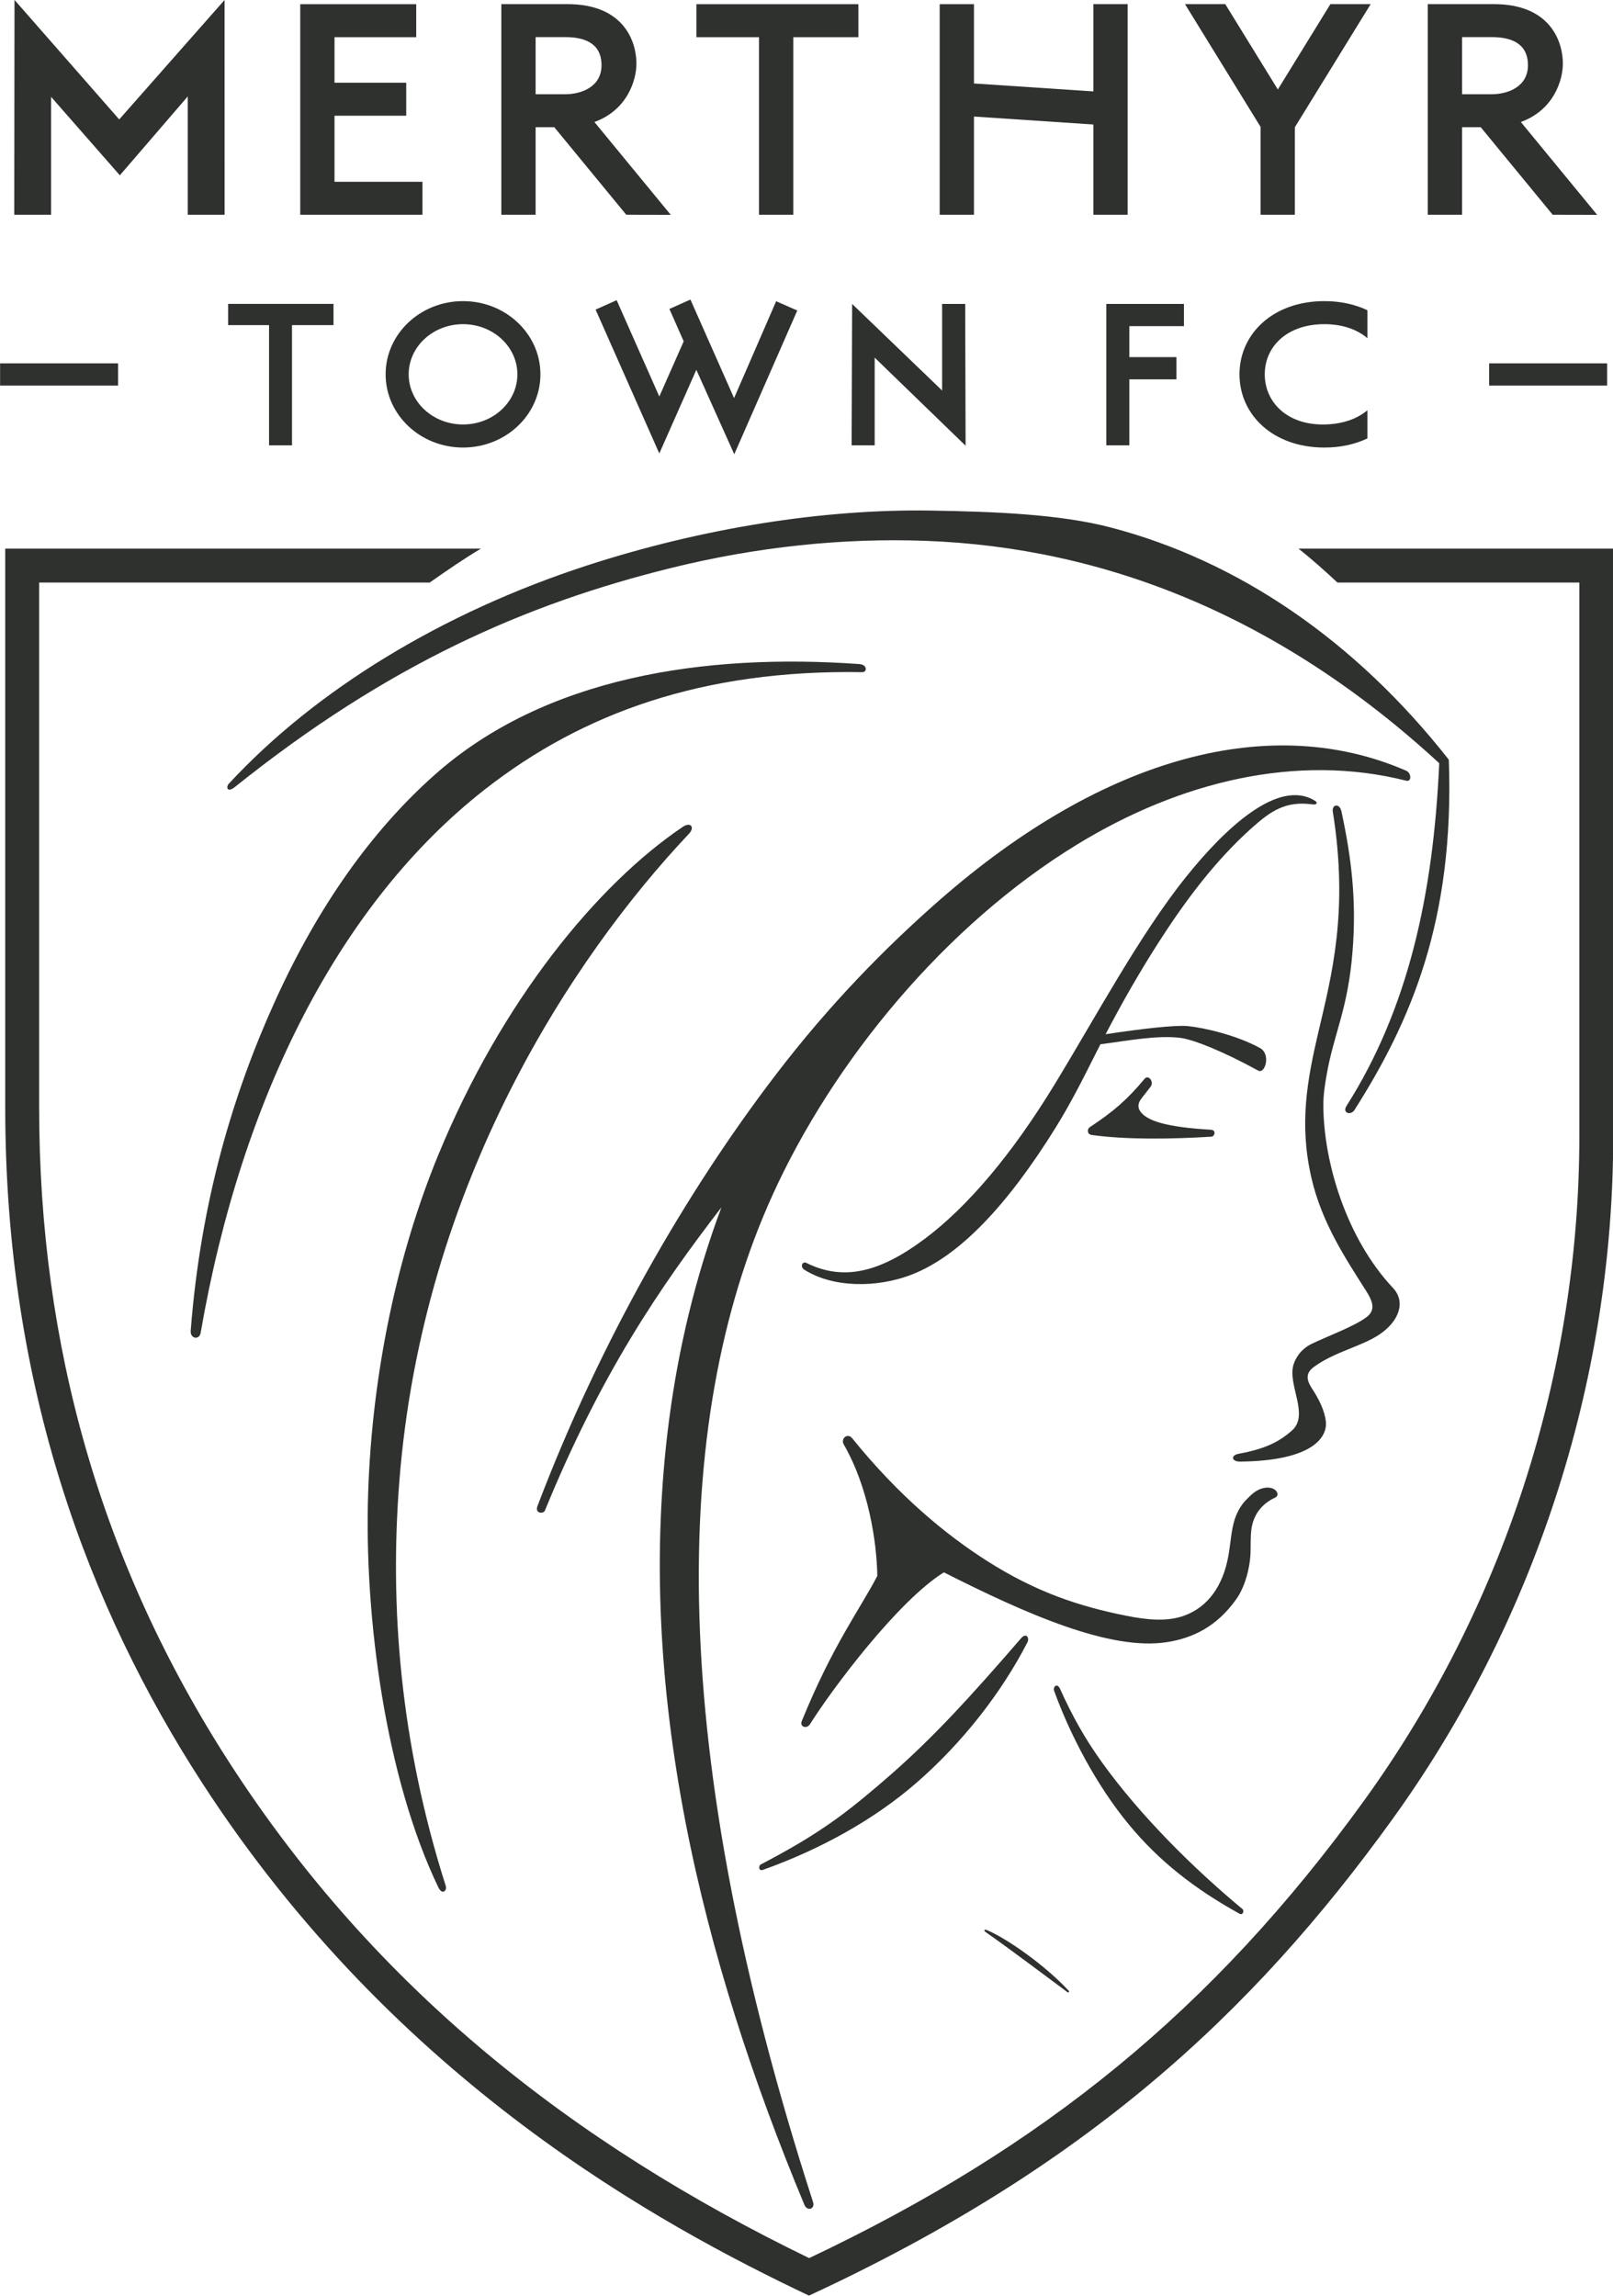
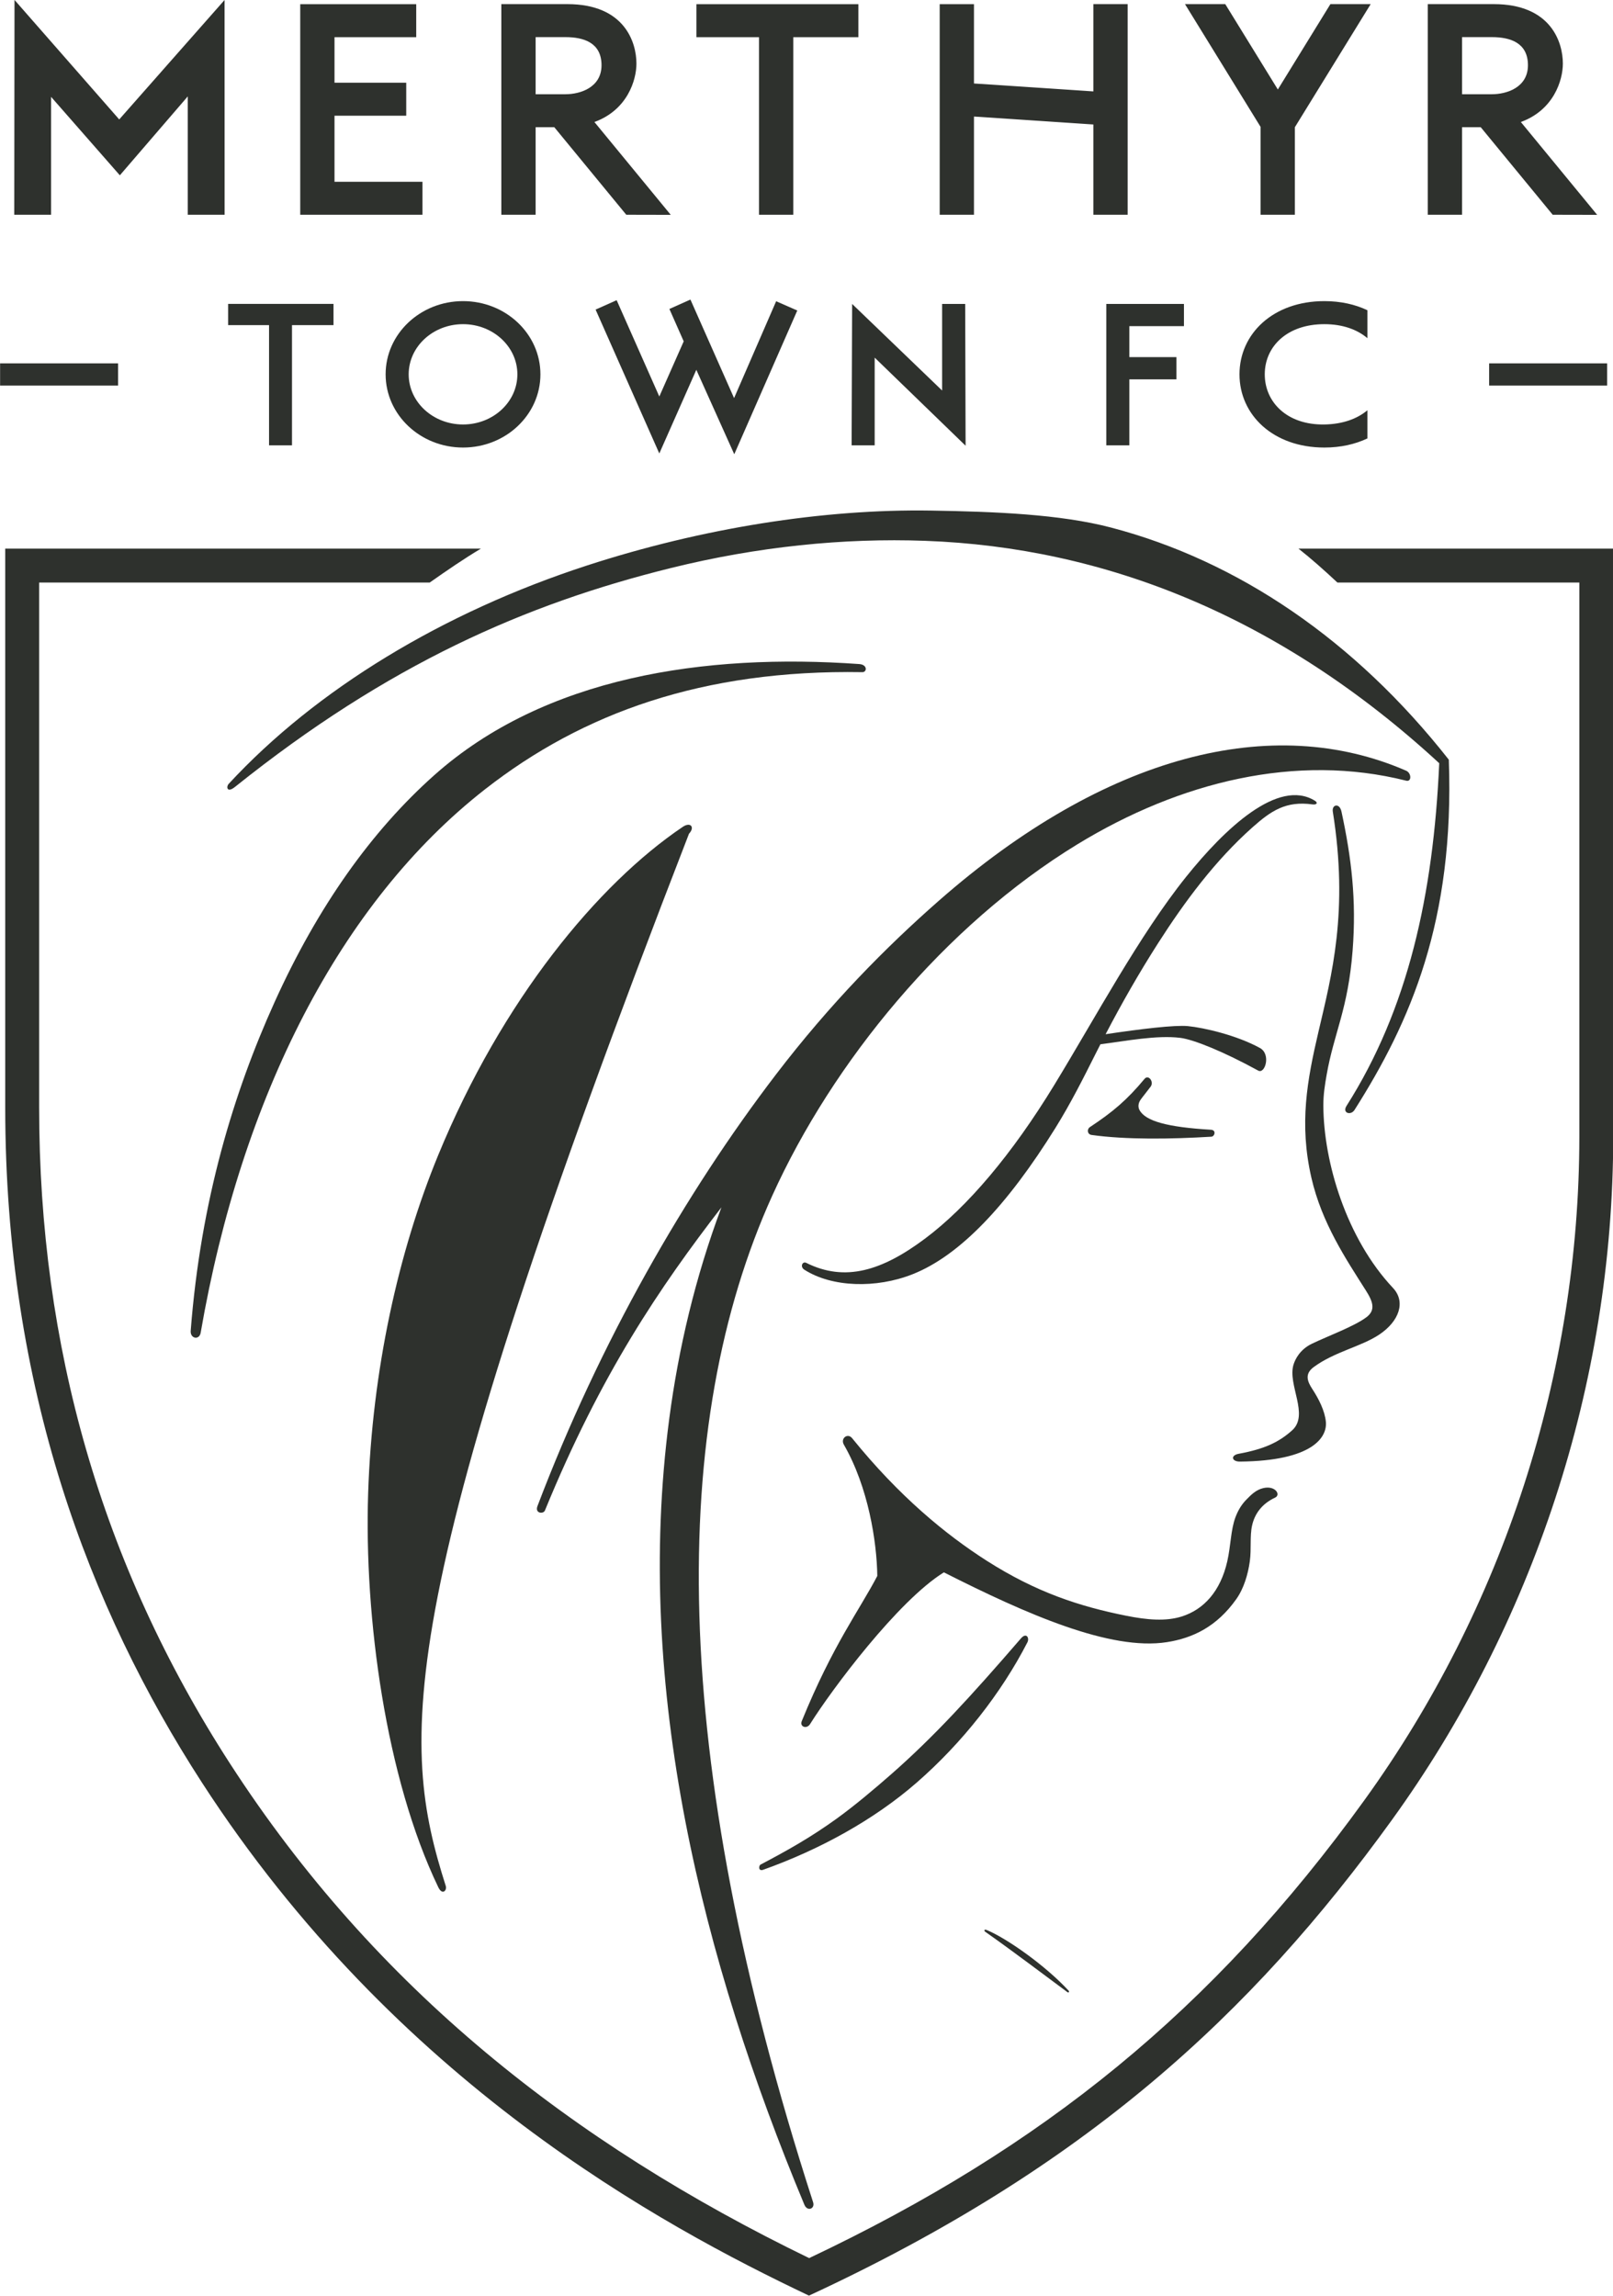
<svg xmlns="http://www.w3.org/2000/svg" width="398.4pt" height="567pt" viewBox="0 0 398.4 567" version="1.1">
  <defs>
    <clipPath id="clip1">
      <path d="M 1 135 L 398.398 135 L 398.398 567 L 1 567 Z M 1 135 " />
    </clipPath>
  </defs>
  <g id="surface1">
    <g clip-path="url(#clip1)" clip-rule="nonzero">
      <path style=" stroke:none;fill-rule:evenodd;fill:rgb(18.042%,19.214%,17.651%);fill-opacity:1;" d="M 1.293 135.492 L 118.77 135.492 C 114.578 137.992 110.492 140.801 106.133 143.863 L 9.668 143.863 L 9.668 273.508 C 9.668 332.191 24.957 386.27 56.832 435.555 C 92.703 491.008 141.277 529.219 199.855 557.645 C 257.547 530.336 299.598 496.344 337.027 444.512 C 371.328 397.004 390.086 339.203 390.086 280.594 L 390.086 143.863 L 330.336 143.863 C 326.906 140.664 323.781 137.902 320.727 135.492 L 398.453 135.492 L 398.453 280.594 C 398.453 342.008 378.535 401.328 343.812 449.41 C 309.09 497.496 267.945 535.332 199.809 566.91 C 163.285 549.551 97.738 514.211 49.805 440.098 C 22.055 397.199 1.293 342.793 1.293 273.508 Z M 1.293 135.492 " />
    </g>
    <path style=" stroke:none;fill-rule:evenodd;fill:rgb(18.042%,19.214%,17.651%);fill-opacity:1;" d="M 58.039 194.332 C 95.809 164.074 129.758 149.164 165.73 140.27 C 187.051 134.992 208.336 132.824 228.504 133.559 C 272.809 135.164 316.035 152.125 355.48 188.48 C 354.02 221.051 347.766 249.188 332.59 273.09 C 331.445 274.891 333.652 275.527 334.547 274.121 C 348.367 252.352 359.289 227.395 357.848 187.613 C 334.645 158.098 305.789 138.508 274.422 130.281 C 261.828 126.977 245.684 126.348 230.035 126.09 C 203.305 125.648 173.34 130.441 145.062 139.625 C 109.359 151.223 78.031 170.285 56.496 193.566 C 55.812 194.309 56.059 195.918 58.039 194.332 Z M 58.039 194.332 " />
    <path style=" stroke:none;fill-rule:evenodd;fill:rgb(18.042%,19.214%,17.651%);fill-opacity:1;" d="M 347.316 190.332 C 314.324 175.973 273.109 186.262 231.863 222.457 C 218.809 233.914 205.035 247.852 191.648 265.363 C 169.328 294.547 148.148 331.41 132.746 371.945 C 132.059 373.754 134.211 373.957 134.594 373.02 C 148.434 339.215 163.039 317.805 178.188 298.156 C 171.695 315.488 167.57 333.137 165.301 350.348 C 156.531 416.867 173.539 484.168 198.672 544.457 C 199.41 546.23 201.359 545.48 200.828 543.84 C 164.828 432.488 165.289 351.496 190.742 295.273 C 205.617 262.41 233.164 228.602 266.176 208.461 C 291.438 193.055 320.156 185.957 347.316 192.793 C 348.703 193.145 348.633 190.902 347.316 190.332 Z M 347.316 190.332 " />
    <path style=" stroke:none;fill-rule:evenodd;fill:rgb(18.042%,19.214%,17.651%);fill-opacity:1;" d="M 212.996 165.992 C 173.578 165.328 143.906 176.09 119.859 194.871 C 84.016 222.863 59.645 270.836 49.566 329.113 C 49.234 331.031 46.953 330.598 47.102 328.652 C 49.59 296.359 57.758 269.719 67.816 247.484 C 78.52 223.812 91.824 205.168 107.289 191.406 C 134.605 167.109 174.102 161.285 212.227 163.992 C 214.32 164.141 214.145 166.012 212.996 165.992 Z M 212.996 165.992 " />
-     <path style=" stroke:none;fill-rule:evenodd;fill:rgb(18.042%,19.214%,17.651%);fill-opacity:1;" d="M 170.176 205.891 C 141.402 236.375 104.359 292.379 98.621 365.965 C 96.246 396.504 98.746 430.094 110.102 465.746 C 110.449 466.836 109.258 468.145 108.254 466.055 C 95.289 439.102 89.914 399.406 90.93 368.715 C 91.93 338.395 98.367 309.25 108.23 285.273 C 123.977 246.984 147.676 218.324 168.637 204.195 C 170.57 202.891 171.695 204.281 170.176 205.891 Z M 170.176 205.891 " />
+     <path style=" stroke:none;fill-rule:evenodd;fill:rgb(18.042%,19.214%,17.651%);fill-opacity:1;" d="M 170.176 205.891 C 96.246 396.504 98.746 430.094 110.102 465.746 C 110.449 466.836 109.258 468.145 108.254 466.055 C 95.289 439.102 89.914 399.406 90.93 368.715 C 91.93 338.395 98.367 309.25 108.23 285.273 C 123.977 246.984 147.676 218.324 168.637 204.195 C 170.57 202.891 171.695 204.281 170.176 205.891 Z M 170.176 205.891 " />
    <path style=" stroke:none;fill-rule:evenodd;fill:rgb(18.042%,19.214%,17.651%);fill-opacity:1;" d="M 324.176 198.648 C 317.594 197.742 313.93 200.246 309.359 204.305 C 300.145 212.492 292.598 222.66 285.98 233.016 C 281.34 240.273 277.07 247.754 273.078 255.402 C 281.738 254.105 290.152 253.09 293.402 253.402 C 297.371 253.785 305.512 255.672 311.195 258.805 C 313.98 260.34 312.461 265.32 310.766 264.387 C 302.23 259.703 294.828 256.715 291.523 256.301 C 285.734 255.578 278.02 257.09 271.797 257.887 C 271.371 258.711 270.953 259.535 270.539 260.363 C 267.512 266.398 264.41 272.562 260.629 278.637 C 248.977 297.348 237.242 309.992 225.41 314.672 C 216.41 318.234 205.496 317.926 198.672 313.559 C 197.52 312.816 198.215 311.406 199.137 311.867 C 208.73 316.648 217.855 313.836 228.508 305.855 C 239.004 297.992 249.965 285.035 260.367 267.992 C 270.637 251.164 281.449 230.887 292.977 216.516 C 302.523 204.613 315.703 192.16 324.746 197.73 C 325.621 198.27 325.191 198.789 324.176 198.648 Z M 324.176 198.648 " />
    <path style=" stroke:none;fill-rule:evenodd;fill:rgb(18.042%,19.214%,17.651%);fill-opacity:1;" d="M 331.336 200.43 C 333.797 211.859 335.062 222.195 334.086 234.75 C 332.953 249.316 329.488 255.043 327.672 265.426 C 327.266 267.742 326.852 270.223 326.859 272.984 C 326.902 287.059 332.605 305.895 344.055 318.062 C 347.273 321.48 345.598 326.293 340.656 329.586 C 336.184 332.566 329.645 333.801 324.496 337.586 C 322.121 339.336 322.949 341.211 324.16 343.066 C 325.703 345.434 327.215 348.367 327.48 351.109 C 327.852 354.898 324.266 360.766 306.262 360.945 C 304.191 360.965 303.898 359.391 305.941 359.016 C 312.43 357.828 315.988 356.07 319.156 353.219 C 323.438 349.363 317.949 341.941 319.496 336.973 C 319.91 335.648 321.086 333.254 324.027 331.84 C 327.945 329.953 334.578 327.516 337.531 325.266 C 339.828 323.52 339.098 321.414 337.371 318.703 C 332.441 310.926 326.477 302.039 323.91 290.867 C 320.844 277.523 322.852 266.77 325.648 254.805 C 328.922 240.816 333.129 225.09 329.195 200.43 C 328.914 198.668 330.859 198.199 331.336 200.43 Z M 331.336 200.43 " />
    <path style=" stroke:none;fill-rule:evenodd;fill:rgb(18.042%,19.214%,17.651%);fill-opacity:1;" d="M 312.051 367.484 C 310.18 367.906 308.961 369.215 307.91 370.27 C 306.605 371.578 305.754 373.074 305.141 374.707 C 303.977 377.832 304.008 381.688 303.133 385.555 C 301.453 392.98 297.324 397.477 291.883 399.195 C 287.914 400.445 283.301 400.039 278.184 399.016 C 266.664 396.711 255.98 393.254 243.715 385.43 C 233.555 378.945 222.031 369.465 210.465 355.16 C 209.367 353.801 207.531 355.203 208.43 356.766 C 214.48 367.266 216.57 380.777 216.688 389.18 C 212.289 397.613 205.691 406.223 198.035 425.023 C 197.453 426.453 199.258 427.078 200.074 425.777 C 205.453 417.191 221.789 395.324 233.129 388.297 C 253.621 398.664 274.246 407.715 288.211 405.535 C 294.645 404.531 300.547 401.688 305.348 394.918 C 307.223 392.277 308.254 388.77 308.699 385.547 C 309.117 382.52 308.664 379.383 309.254 376.734 C 309.922 373.73 311.773 371.316 314.941 369.84 C 316.414 369.156 315.031 366.809 312.051 367.484 Z M 312.051 367.484 " />
    <path style=" stroke:none;fill-rule:evenodd;fill:rgb(18.042%,19.214%,17.651%);fill-opacity:1;" d="M 253.758 405.59 C 247.312 418.121 237.688 430.379 226.492 440.152 C 215.887 449.41 202.48 456.758 188.496 461.746 C 187.258 462.191 187.379 460.711 187.859 460.461 C 194.312 457.07 200.211 453.766 206.609 449.148 C 210.984 445.992 215.887 441.871 220.238 438.051 C 230.691 428.859 239.648 419.094 252.152 404.621 C 253.52 403.039 254.32 404.5 253.758 405.59 Z M 253.758 405.59 " />
-     <path style=" stroke:none;fill-rule:evenodd;fill:rgb(18.042%,19.214%,17.651%);fill-opacity:1;" d="M 260.359 417.547 C 264.328 428.496 270.859 440.941 278.82 450.57 C 286.355 459.691 295.195 466.539 306.113 472.578 C 307.078 473.113 307.277 471.777 306.93 471.488 C 294.77 461.41 281.621 448.352 272.219 435.277 C 267.91 429.289 264.801 423.664 261.824 417.07 C 261.105 415.469 260.012 416.582 260.359 417.547 Z M 260.359 417.547 " />
    <path style=" stroke:none;fill-rule:evenodd;fill:rgb(18.042%,19.214%,17.651%);fill-opacity:1;" d="M 243.414 477.102 C 250.453 482.047 258.184 487.934 263.617 491.945 C 264.023 492.246 264.117 491.785 263.965 491.625 C 258.18 485.355 248.664 478.68 243.715 476.621 C 243.133 476.379 242.902 476.742 243.414 477.102 Z M 243.414 477.102 " />
    <path style=" stroke:none;fill-rule:evenodd;fill:rgb(18.042%,19.214%,17.651%);fill-opacity:1;" d="M 282.691 266.43 C 278.359 271.637 274.902 274.57 269.191 278.348 C 268.445 278.84 268.516 280.125 269.617 280.281 C 278.152 281.473 289.227 281.312 299.195 280.711 C 300.016 280.66 300.488 279.074 299.086 278.992 C 288.426 278.363 282.871 276.887 281.426 274.082 C 281.098 273.453 281.055 272.508 281.738 271.551 C 282.32 270.734 283.137 269.77 284.191 268.359 C 285.094 267.16 283.664 265.258 282.691 266.43 Z M 282.691 266.43 " />
    <path style=" stroke:none;fill-rule:evenodd;fill:rgb(18.042%,19.214%,17.651%);fill-opacity:1;" d="M 74.156 1.035 L 102.805 1.035 L 102.805 9.184 L 82.621 9.184 L 82.621 20.43 L 100.336 20.43 L 100.336 28.578 L 82.621 28.578 L 82.621 44.891 L 104.344 44.891 L 104.344 53.035 L 74.156 53.035 Z M 74.156 1.035 " />
    <path style=" stroke:none;fill-rule:evenodd;fill:rgb(18.042%,19.214%,17.651%);fill-opacity:1;" d="M 146.816 30.129 L 165.672 53.059 L 154.688 53.035 L 136.91 31.418 L 132.297 31.418 L 132.297 53.035 L 123.828 53.035 L 123.828 1.02 L 140.137 1.02 C 154.312 1.02 157.195 10.508 157.195 15.699 C 157.195 19.785 154.965 27.164 146.816 30.129 Z M 148.57 16.105 C 148.57 10.559 144.195 9.168 139.672 9.168 L 132.297 9.168 L 132.297 23.273 L 139.672 23.273 C 143.258 23.273 148.57 21.648 148.57 16.105 Z M 148.57 16.105 " />
    <path style=" stroke:none;fill-rule:evenodd;fill:rgb(18.042%,19.214%,17.651%);fill-opacity:1;" d="M 375.637 30.129 L 394.492 53.059 L 383.508 53.035 L 365.734 31.418 L 361.117 31.418 L 361.117 53.035 L 352.648 53.035 L 352.648 1.02 L 368.953 1.02 C 383.133 1.02 386.016 10.508 386.016 15.699 C 386.016 19.785 383.785 27.164 375.637 30.129 Z M 377.391 16.105 C 377.391 10.559 373.016 9.168 368.492 9.168 L 361.117 9.168 L 361.117 23.273 L 368.492 23.273 C 372.078 23.273 377.391 21.648 377.391 16.105 Z M 377.391 16.105 " />
    <path style=" stroke:none;fill-rule:evenodd;fill:rgb(18.042%,19.214%,17.651%);fill-opacity:1;" d="M 195.938 9.184 L 195.938 53.035 L 187.469 53.035 L 187.469 9.184 L 172.008 9.184 L 172.008 1.035 L 212.016 1.035 L 212.016 9.184 Z M 195.938 9.184 " />
    <path style=" stroke:none;fill-rule:evenodd;fill:rgb(18.042%,19.214%,17.651%);fill-opacity:1;" d="M 55.465 -0.004 L 55.477 53.035 L 46.379 53.035 L 46.379 23.805 L 29.602 43.293 L 12.617 23.918 L 12.617 53.035 L 3.523 53.035 L 3.582 -0.02 L 29.445 29.496 Z M 55.465 -0.004 " />
    <path style=" stroke:none;fill-rule:evenodd;fill:rgb(18.042%,19.214%,17.651%);fill-opacity:1;" d="M 240.566 20.617 L 270.051 22.574 L 270.051 1.02 L 278.52 1.02 L 278.52 53.035 L 270.051 53.035 L 270.051 30.742 L 240.566 28.785 L 240.566 53.035 L 232.098 53.035 L 232.098 1.035 L 240.566 1.035 Z M 240.566 20.617 " />
    <path style=" stroke:none;fill-rule:evenodd;fill:rgb(18.042%,19.214%,17.651%);fill-opacity:1;" d="M 319.816 31.426 L 319.816 53.035 L 311.348 53.035 L 311.348 31.324 L 292.684 1.02 L 302.633 1.02 L 315.617 22.102 L 328.598 1.02 L 338.547 1.02 Z M 319.816 31.426 " />
    <path style=" stroke:none;fill-rule:evenodd;fill:rgb(18.042%,19.214%,17.651%);fill-opacity:1;" d="M 210.469 75.059 L 232.699 96.441 L 232.699 75.059 L 238.395 75.059 L 238.496 110.074 L 216.039 88.316 L 216.039 109.98 L 210.344 109.98 Z M 210.469 75.059 " />
    <path style=" stroke:none;fill-rule:evenodd;fill:rgb(18.042%,19.214%,17.651%);fill-opacity:1;" d="M 165.336 76.301 L 170.531 73.977 L 181.312 98.312 L 191.703 74.395 L 196.922 76.68 L 181.359 112.18 L 171.988 91.328 L 162.844 111.984 L 147.109 76.457 L 152.309 74.133 L 162.844 97.918 L 168.871 84.297 Z M 165.336 76.301 " />
    <path style=" stroke:none;fill-rule:evenodd;fill:rgb(18.042%,19.214%,17.651%);fill-opacity:1;" d="M 273.246 75.059 L 292.426 75.059 L 292.426 80.543 L 278.941 80.543 L 278.941 88.191 L 290.574 88.191 L 290.574 93.68 L 278.941 93.68 L 278.941 109.98 L 273.246 109.98 Z M 273.246 75.059 " />
    <path style=" stroke:none;fill-rule:evenodd;fill:rgb(18.042%,19.214%,17.651%);fill-opacity:1;" d="M 367.809 95.223 L 396.945 95.223 L 396.945 89.738 L 367.809 89.738 Z M 367.809 95.223 " />
    <path style=" stroke:none;fill-rule:evenodd;fill:rgb(18.042%,19.214%,17.651%);fill-opacity:1;" d="M 0.023 95.223 L 29.16 95.223 L 29.16 89.738 L 0.023 89.738 Z M 0.023 95.223 " />
    <path style=" stroke:none;fill-rule:evenodd;fill:rgb(18.042%,19.214%,17.651%);fill-opacity:1;" d="M 72.121 80.289 L 72.121 109.98 L 66.453 109.98 L 66.453 80.289 L 56.344 80.289 L 56.344 75.047 L 82.371 75.047 L 82.371 80.289 Z M 72.121 80.289 " />
    <path style=" stroke:none;fill-rule:evenodd;fill:rgb(18.042%,19.214%,17.651%);fill-opacity:1;" d="M 114.367 74.363 C 124.922 74.363 133.48 82.457 133.48 92.441 C 133.48 102.426 124.922 110.523 114.367 110.523 C 103.809 110.523 95.246 102.426 95.246 92.441 C 95.246 82.457 103.809 74.363 114.367 74.363 Z M 114.367 80.055 C 121.777 80.055 127.789 85.602 127.789 92.441 C 127.789 99.281 121.777 104.828 114.367 104.828 C 106.953 104.828 100.941 99.281 100.941 92.441 C 100.941 85.602 106.953 80.055 114.367 80.055 Z M 114.367 80.055 " />
    <path style=" stroke:none;fill-rule:evenodd;fill:rgb(18.042%,19.214%,17.651%);fill-opacity:1;" d="M 327.113 74.363 C 331.145 74.363 334.73 75.18 337.746 76.617 L 337.746 83.52 C 335.23 81.375 331.617 80.055 327.109 80.055 C 317.863 80.055 312.387 85.602 312.387 92.441 C 312.387 99.281 317.863 104.984 327.109 104.828 C 331.617 104.754 335.23 103.434 337.746 101.305 L 337.746 108.266 C 334.73 109.703 331.145 110.523 327.113 110.523 C 314.414 110.523 306.145 102.426 306.145 92.441 C 306.145 82.457 314.414 74.363 327.113 74.363 Z M 327.113 74.363 " />
  </g>
</svg>